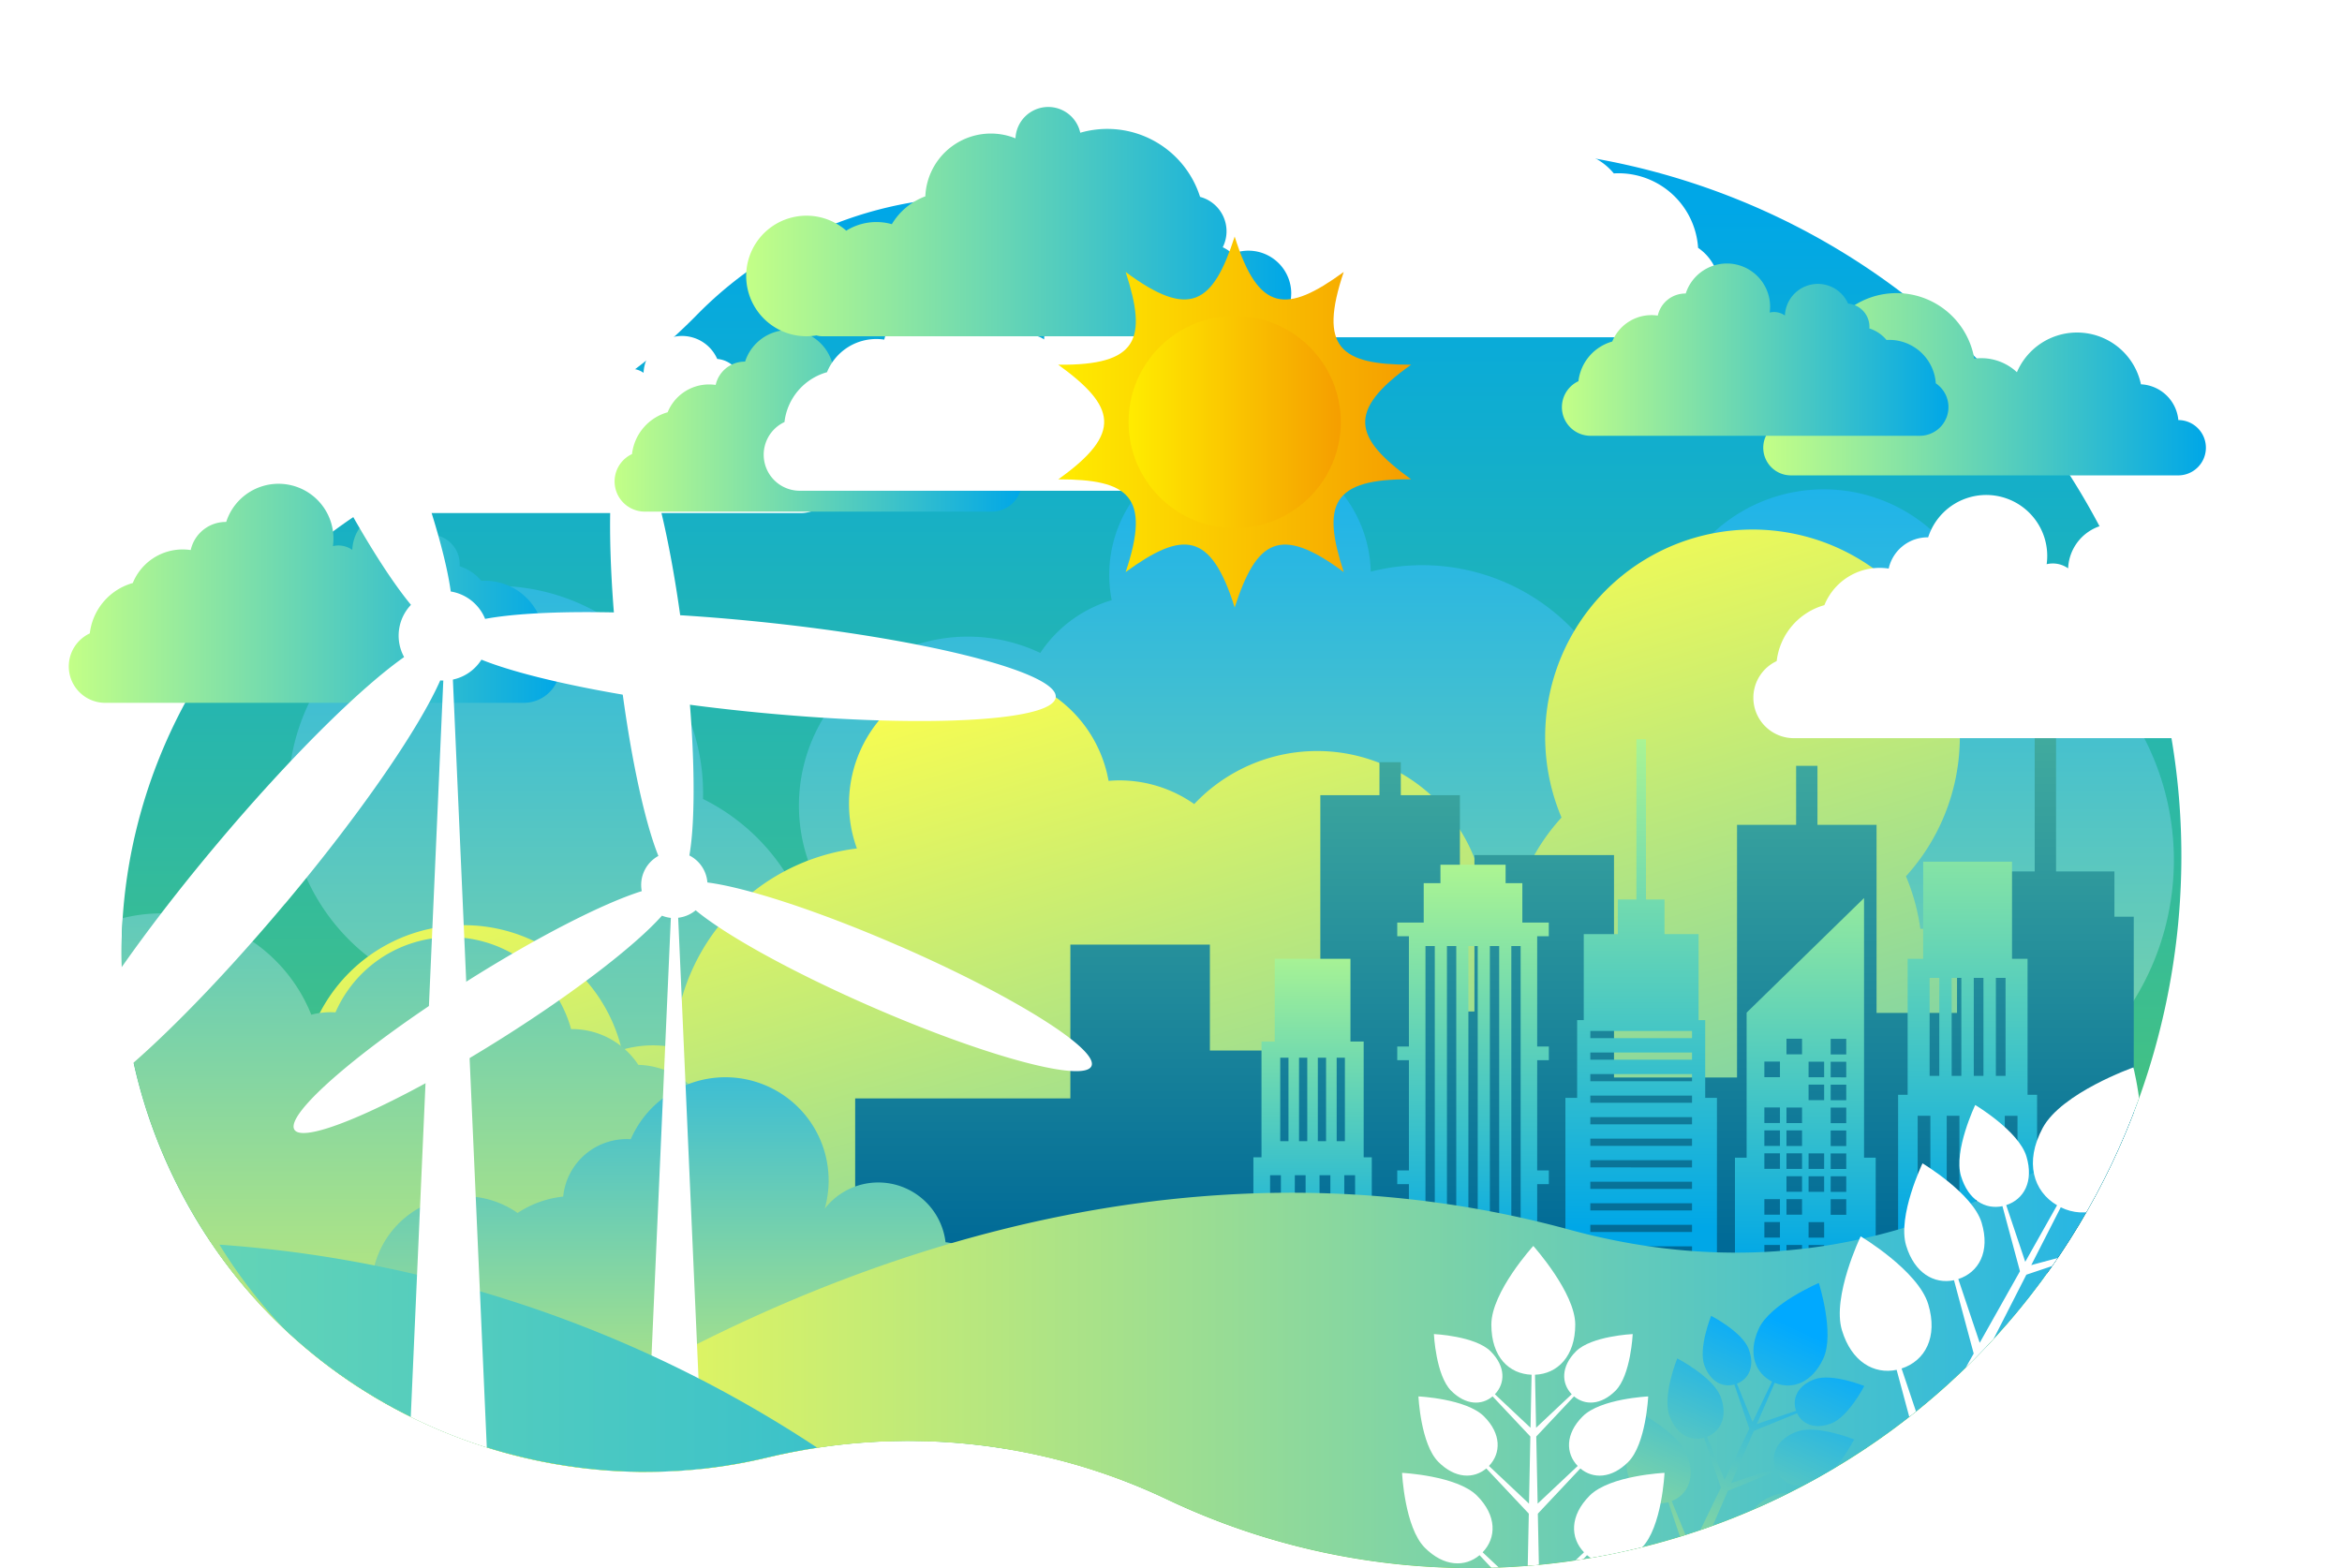
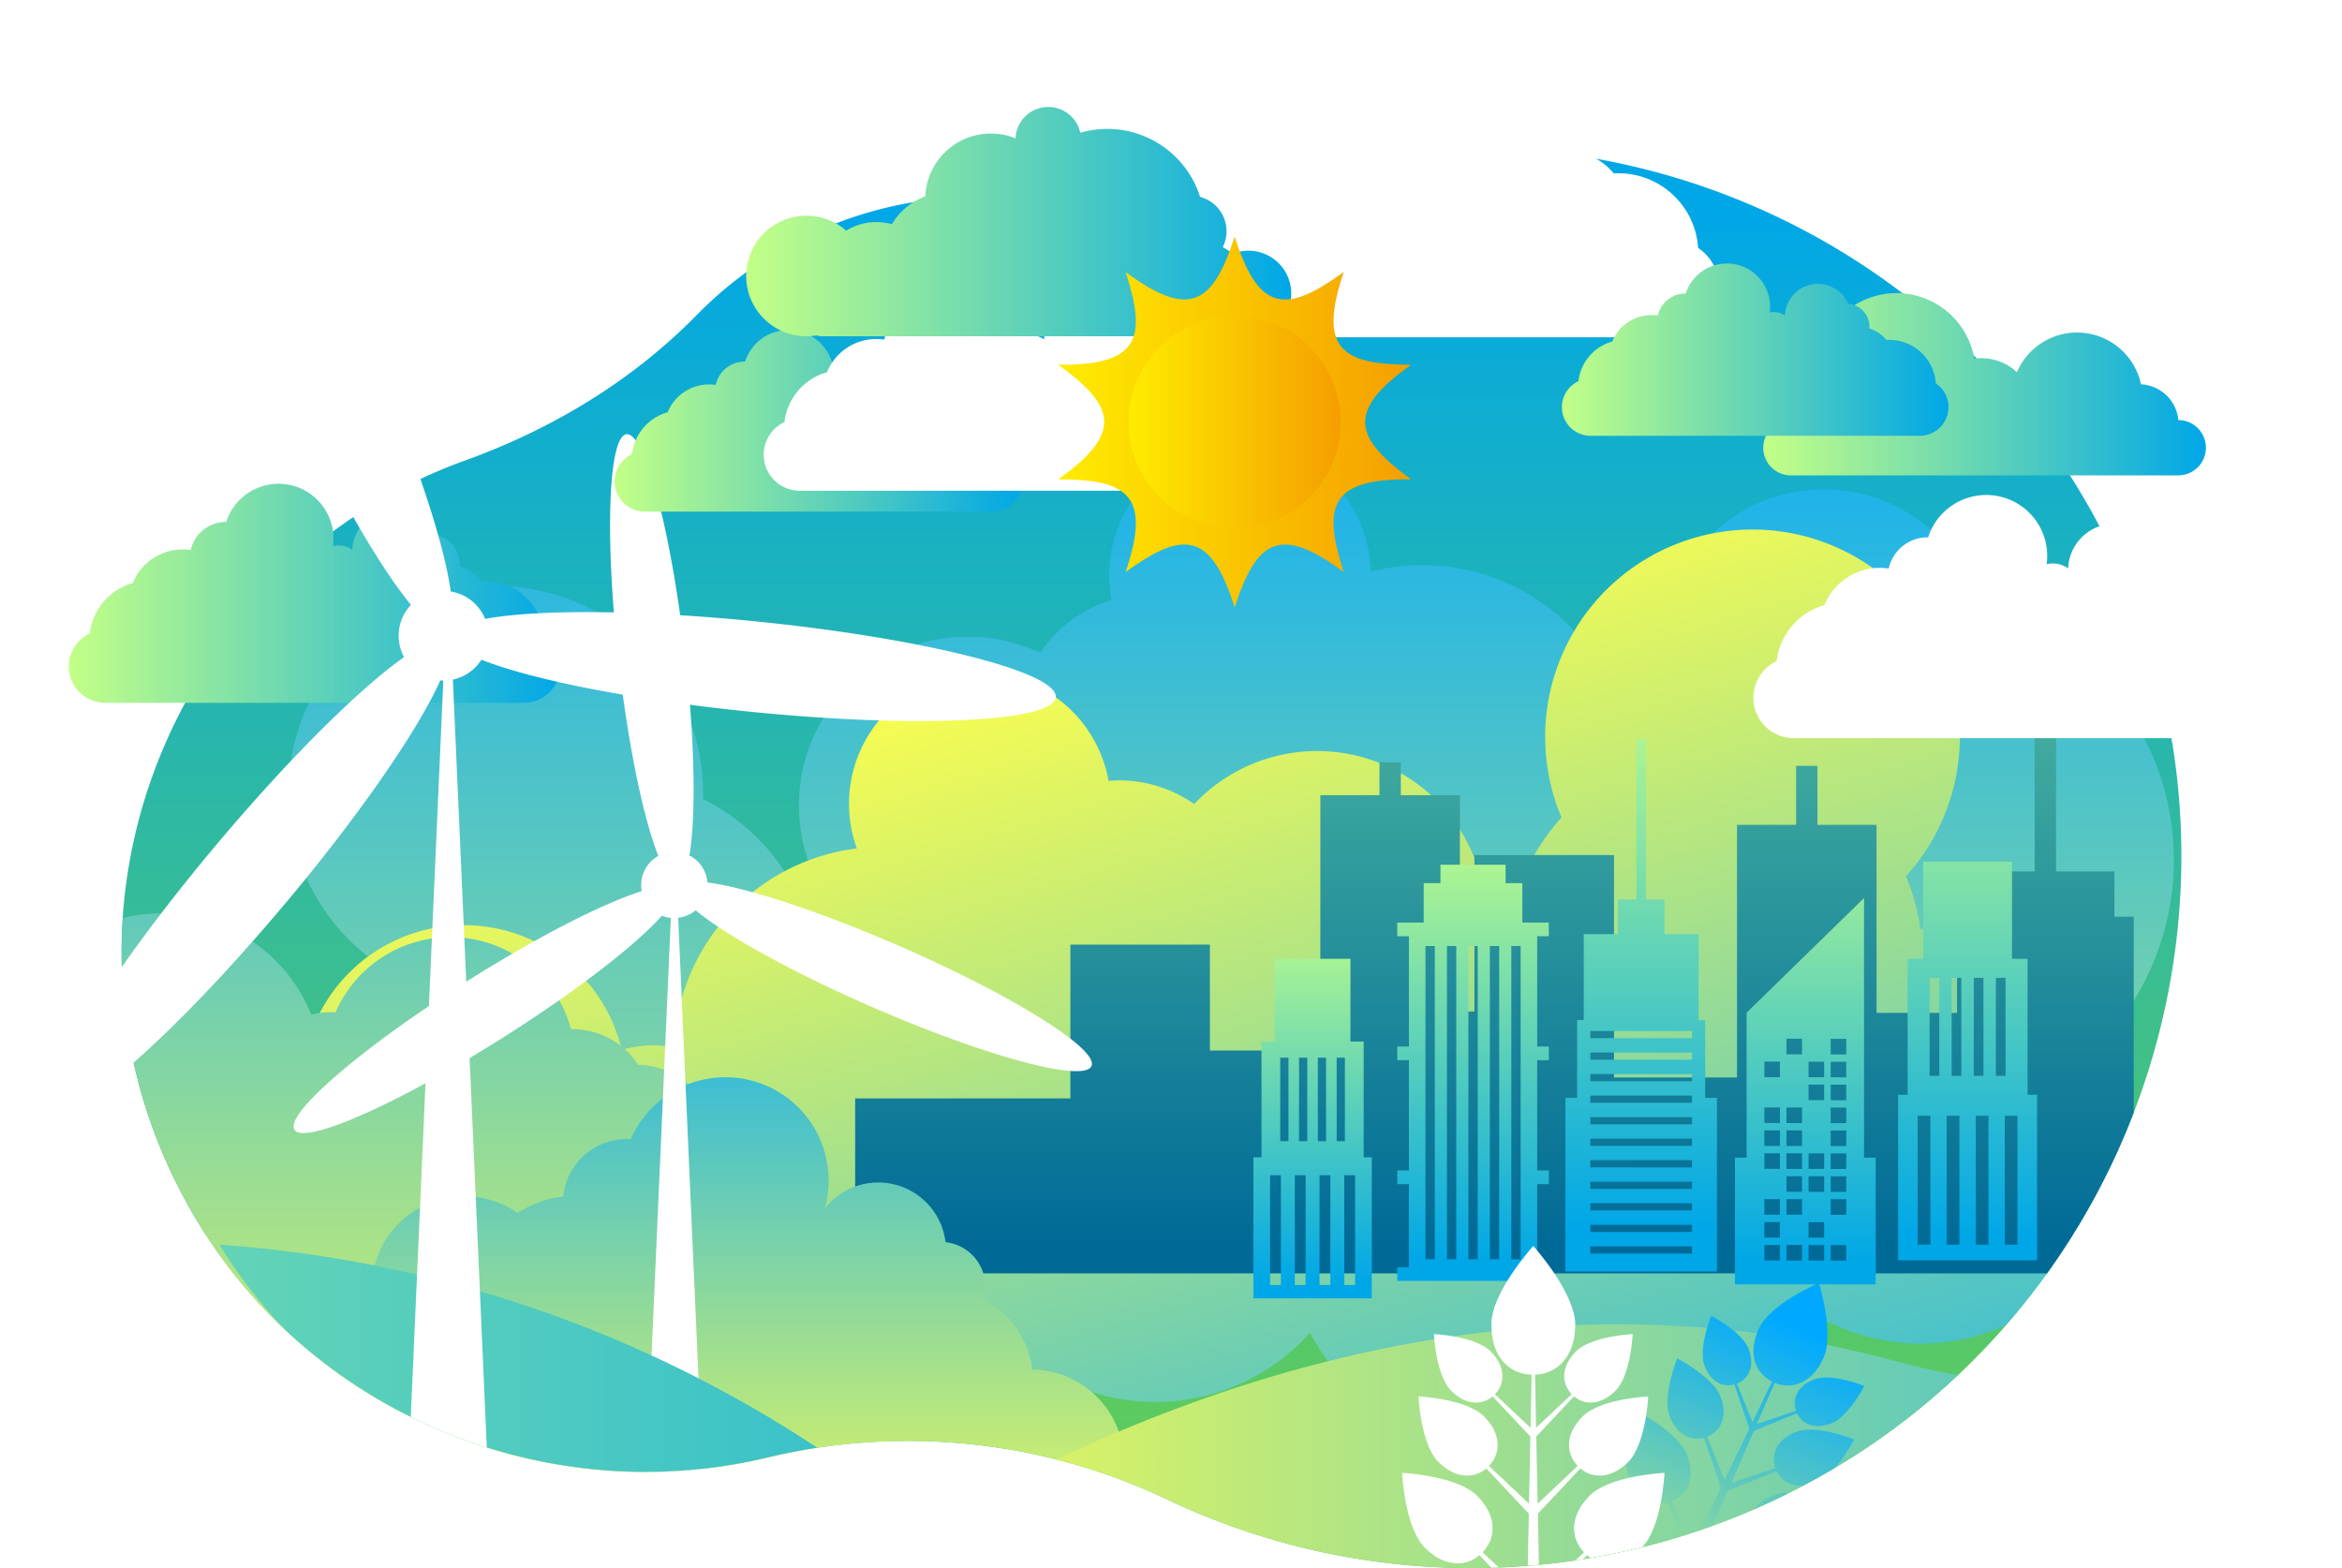
<svg xmlns="http://www.w3.org/2000/svg" xmlns:xlink="http://www.w3.org/1999/xlink" width="814.787" height="545.611" viewBox="0 0 814.787 545.611">
  <defs>
    <linearGradient id="linear-gradient" x1="0.5" y1="1.223" x2="0.5" y2="0.089" gradientUnits="objectBoundingBox">
      <stop offset="0" stop-color="#81d929" />
      <stop offset="1" stop-color="#00a7e7" />
    </linearGradient>
    <clipPath id="clip-path">
      <path id="Path_674" data-name="Path 674" d="M420.926,107.238A137.145,137.145,0,0,0,308.7,147.529c-22.51,22.987-50.423,39.785-80.693,50.7-99.5,35.856-151,154.692-98.8,254.667,39.687,75.992,125.825,111.09,204.006,92.243a209.886,209.886,0,0,1,138.9,14.511A246.7,246.7,0,0,0,692.532,555.5C813.6,492.277,860.416,341.641,796.549,220.91,740.386,114.76,617.817,66.386,507.022,99.828c-27.871,8.406-57.173,10.5-86.124,7.41Z" transform="translate(-108.508 -89.361)" fill="none" />
    </clipPath>
    <linearGradient id="linear-gradient-2" x1="0.5" y1="1.476" x2="0.5" y2="-0.151" gradientUnits="objectBoundingBox">
      <stop offset="0" stop-color="#ffff4c" />
      <stop offset="1" stop-color="#00a9ff" />
    </linearGradient>
    <filter id="Path_657" x="81.383" y="139.456" width="689.925" height="374.406" filterUnits="userSpaceOnUse">
      <feOffset dx="7" dy="7" input="SourceAlpha" />
      <feGaussianBlur stdDeviation="5" result="blur" />
      <feFlood flood-color="#0b2a56" flood-opacity="0.451" />
      <feComposite operator="in" in2="blur" />
      <feComposite in="SourceGraphic" />
    </filter>
    <linearGradient id="linear-gradient-3" x1="0.285" y1="0.168" x2="0.849" y2="1.206" xlink:href="#linear-gradient-2" />
    <filter id="Path_658" x="52.993" y="169.161" width="702.306" height="395.027" filterUnits="userSpaceOnUse">
      <feOffset dx="7" dy="7" input="SourceAlpha" />
      <feGaussianBlur stdDeviation="5" result="blur-2" />
      <feFlood flood-color="#0b2a56" flood-opacity="0.451" />
      <feComposite operator="in" in2="blur-2" />
      <feComposite in="SourceGraphic" />
    </filter>
    <linearGradient id="linear-gradient-4" x1="0.5" y1="-0.125" x2="0.5" y2="0.951" gradientUnits="objectBoundingBox">
      <stop offset="0" stop-color="#4db7a0" />
      <stop offset="1" stop-color="#006a97" />
    </linearGradient>
    <linearGradient id="linear-gradient-5" x1="0.5" y1="1.186" x2="0.5" y2="-0.717" xlink:href="#linear-gradient-2" />
    <filter id="Path_660" x="-33.833" y="302.788" width="373.748" height="243.111" filterUnits="userSpaceOnUse">
      <feOffset dx="7" dy="7" input="SourceAlpha" />
      <feGaussianBlur stdDeviation="5" result="blur-3" />
      <feFlood flood-color="#0b2a56" flood-opacity="0.451" />
      <feComposite operator="in" in2="blur-3" />
      <feComposite in="SourceGraphic" />
    </filter>
    <linearGradient id="linear-gradient-6" x1="0.5" y1="-0.131" x2="0.5" y2="0.916" gradientUnits="objectBoundingBox">
      <stop offset="0" stop-color="#c3ff87" />
      <stop offset="1" stop-color="#00a7e7" />
    </linearGradient>
    <filter id="Path_661" x="529.615" y="242.191" width="82.724" height="215.215" filterUnits="userSpaceOnUse">
      <feOffset dx="7" dy="7" input="SourceAlpha" />
      <feGaussianBlur stdDeviation="5" result="blur-4" />
      <feFlood flood-color="#0b2a56" flood-opacity="0.451" />
      <feComposite operator="in" in2="blur-4" />
      <feComposite in="SourceGraphic" />
    </filter>
    <linearGradient id="linear-gradient-7" x1="0.5" y1="1.121" x2="0.5" y2="-0.36" xlink:href="#linear-gradient-2" />
    <filter id="Path_662" x="94.968" y="359.819" width="311.045" height="198.808" filterUnits="userSpaceOnUse">
      <feOffset dx="7" dy="7" input="SourceAlpha" />
      <feGaussianBlur stdDeviation="5" result="blur-5" />
      <feFlood flood-color="#0b2a56" flood-opacity="0.451" />
      <feComposite operator="in" in2="blur-5" />
      <feComposite in="SourceGraphic" />
    </filter>
    <linearGradient id="linear-gradient-8" x1="0.5" y1="-0.125" x2="0.5" y2="0.951" xlink:href="#linear-gradient-6" />
    <filter id="Path_663" x="588.598" y="297.47" width="78.963" height="164.413" filterUnits="userSpaceOnUse">
      <feOffset dx="7" dy="7" input="SourceAlpha" />
      <feGaussianBlur stdDeviation="5" result="blur-6" />
      <feFlood flood-color="#0b2a56" flood-opacity="0.451" />
      <feComposite operator="in" in2="blur-6" />
      <feComposite in="SourceGraphic" />
    </filter>
    <linearGradient id="linear-gradient-9" x1="0.5" y1="-0.125" x2="0.5" y2="0.951" xlink:href="#linear-gradient-6" />
    <filter id="Path_664" x="471.109" y="285.892" width="82.738" height="174.784" filterUnits="userSpaceOnUse">
      <feOffset dx="7" dy="7" input="SourceAlpha" />
      <feGaussianBlur stdDeviation="5" result="blur-7" />
      <feFlood flood-color="#0b2a56" flood-opacity="0.451" />
      <feComposite operator="in" in2="blur-7" />
      <feComposite in="SourceGraphic" />
    </filter>
    <linearGradient id="linear-gradient-10" x1="0.5" y1="-0.125" x2="0.5" y2="0.951" xlink:href="#linear-gradient-6" />
    <filter id="Path_665" x="645.364" y="284.811" width="78.346" height="168.722" filterUnits="userSpaceOnUse">
      <feOffset dx="7" dy="7" input="SourceAlpha" />
      <feGaussianBlur stdDeviation="5" result="blur-8" />
      <feFlood flood-color="#0b2a56" flood-opacity="0.451" />
      <feComposite operator="in" in2="blur-8" />
      <feComposite in="SourceGraphic" />
    </filter>
    <linearGradient id="linear-gradient-11" x1="0.5" y1="-0.125" x2="0.5" y2="0.951" xlink:href="#linear-gradient-6" />
    <filter id="Path_666" x="421.065" y="318.604" width="71.189" height="148.163" filterUnits="userSpaceOnUse">
      <feOffset dx="7" dy="7" input="SourceAlpha" />
      <feGaussianBlur stdDeviation="5" result="blur-9" />
      <feFlood flood-color="#0b2a56" flood-opacity="0.451" />
      <feComposite operator="in" in2="blur-9" />
      <feComposite in="SourceGraphic" />
    </filter>
    <linearGradient id="linear-gradient-12" x1="-0.047" y1="0.5" x2="1.136" y2="0.5" xlink:href="#linear-gradient-2" />
    <filter id="Path_667" x="157.444" y="357.884" width="613.979" height="209.727" filterUnits="userSpaceOnUse">
      <feOffset dx="7" dy="7" input="SourceAlpha" />
      <feGaussianBlur stdDeviation="5" result="blur-10" />
      <feFlood flood-color="#0b2a56" flood-opacity="0.451" />
      <feComposite operator="in" in2="blur-10" />
      <feComposite in="SourceGraphic" />
    </filter>
    <filter id="Path_668" x="271.074" y="403.662" width="613.979" height="209.727" filterUnits="userSpaceOnUse">
      <feOffset dx="7" dy="7" input="SourceAlpha" />
      <feGaussianBlur stdDeviation="5" result="blur-11" />
      <feFlood flood-color="#0b2a56" flood-opacity="0.451" />
      <feComposite operator="in" in2="blur-11" />
      <feComposite in="SourceGraphic" />
    </filter>
    <filter id="Path_669" x="87.136" y="136.072" width="307.737" height="447.384" filterUnits="userSpaceOnUse">
      <feOffset dx="7" dy="7" input="SourceAlpha" />
      <feGaussianBlur stdDeviation="5" result="blur-12" />
      <feFlood flood-color="#0b2a56" flood-opacity="0.451" />
      <feComposite operator="in" in2="blur-12" />
      <feComposite in="SourceGraphic" />
    </filter>
    <linearGradient id="linear-gradient-14" x1="0.147" y1="1.463" x2="0.625" y2="0.104" xlink:href="#linear-gradient-2" />
    <filter id="Path_670" x="550.858" y="431.406" width="112.732" height="141.511" filterUnits="userSpaceOnUse">
      <feOffset dx="7" dy="7" input="SourceAlpha" />
      <feGaussianBlur stdDeviation="5" result="blur-13" />
      <feFlood flood-color="#0b2a56" flood-opacity="0.451" />
      <feComposite operator="in" in2="blur-13" />
      <feComposite in="SourceGraphic" />
    </filter>
    <filter id="Path_671" x="472.779" y="418.523" width="121.316" height="173.605" filterUnits="userSpaceOnUse">
      <feOffset dx="7" dy="7" input="SourceAlpha" />
      <feGaussianBlur stdDeviation="5" result="blur-14" />
      <feFlood flood-color="#0b2a56" flood-opacity="0.451" />
      <feComposite operator="in" in2="blur-14" />
      <feComposite in="SourceGraphic" />
    </filter>
    <filter id="Path_672" x="625.075" y="356.411" width="151.695" height="186.362" filterUnits="userSpaceOnUse">
      <feOffset dx="7" dy="7" input="SourceAlpha" />
      <feGaussianBlur stdDeviation="5" result="blur-15" />
      <feFlood flood-color="#0b2a56" flood-opacity="0.451" />
      <feComposite operator="in" in2="blur-15" />
      <feComposite in="SourceGraphic" />
    </filter>
    <linearGradient id="linear-gradient-15" x1="-2.326" y1="0.5" x2="2.394" y2="0.5" xlink:href="#linear-gradient-6" />
    <filter id="Path_673" x="61.342" y="418.074" width="247.689" height="116.086" filterUnits="userSpaceOnUse">
      <feOffset dx="7" dy="7" input="SourceAlpha" />
      <feGaussianBlur stdDeviation="5" result="blur-16" />
      <feFlood flood-color="#0b2a56" flood-opacity="0.451" />
      <feComposite operator="in" in2="blur-16" />
      <feComposite in="SourceGraphic" />
    </filter>
    <linearGradient id="linear-gradient-16" x1="0" y1="0.5" x2="1" y2="0.5" xlink:href="#linear-gradient-6" />
    <filter id="Path_675" x="8.927" y="153.331" width="200.971" height="106.216" filterUnits="userSpaceOnUse">
      <feOffset dx="7" dy="7" input="SourceAlpha" />
      <feGaussianBlur stdDeviation="5" result="blur-17" />
      <feFlood flood-color="#0b2a56" flood-opacity="0.451" />
      <feComposite operator="in" in2="blur-17" />
      <feComposite in="SourceGraphic" />
    </filter>
    <filter id="Path_676" x="118.473" y="93.632" width="186.783" height="99.887" filterUnits="userSpaceOnUse">
      <feOffset dx="7" dy="7" input="SourceAlpha" />
      <feGaussianBlur stdDeviation="5" result="blur-18" />
      <feFlood flood-color="#0b2a56" flood-opacity="0.451" />
      <feComposite operator="in" in2="blur-18" />
      <feComposite in="SourceGraphic" />
    </filter>
    <linearGradient id="linear-gradient-17" x1="0" y1="0.5" x2="1" y2="0.5" xlink:href="#linear-gradient-6" />
    <filter id="Path_677" x="198.815" y="99.821" width="171.725" height="93.193" filterUnits="userSpaceOnUse">
      <feOffset dx="7" dy="7" input="SourceAlpha" />
      <feGaussianBlur stdDeviation="5" result="blur-19" />
      <feFlood flood-color="#0b2a56" flood-opacity="0.451" />
      <feComposite operator="in" in2="blur-19" />
      <feComposite in="SourceGraphic" />
    </filter>
    <filter id="Path_678" x="353.662" y="0" width="259.575" height="132.361" filterUnits="userSpaceOnUse">
      <feOffset dx="7" dy="7" input="SourceAlpha" />
      <feGaussianBlur stdDeviation="5" result="blur-20" />
      <feFlood flood-color="#0b2a56" flood-opacity="0.451" />
      <feComposite operator="in" in2="blur-20" />
      <feComposite in="SourceGraphic" />
    </filter>
    <filter id="Path_679" x="594.997" y="157.232" width="219.79" height="114.608" filterUnits="userSpaceOnUse">
      <feOffset dx="7" dy="7" input="SourceAlpha" />
      <feGaussianBlur stdDeviation="5" result="blur-21" />
      <feFlood flood-color="#0b2a56" flood-opacity="0.451" />
      <feComposite operator="in" in2="blur-21" />
      <feComposite in="SourceGraphic" />
    </filter>
    <filter id="Path_680" x="250.697" y="80.356" width="199.104" height="105.388" filterUnits="userSpaceOnUse">
      <feOffset dx="7" dy="7" input="SourceAlpha" />
      <feGaussianBlur stdDeviation="5" result="blur-22" />
      <feFlood flood-color="#0b2a56" flood-opacity="0.451" />
      <feComposite operator="in" in2="blur-22" />
      <feComposite in="SourceGraphic" />
    </filter>
    <linearGradient id="linear-gradient-18" x1="0" y1="0.5" x2="1" y2="0.5" xlink:href="#linear-gradient-6" />
    <filter id="Path_681" x="244.607" y="22.215" width="219.621" height="109.781" filterUnits="userSpaceOnUse">
      <feOffset dx="7" dy="7" input="SourceAlpha" />
      <feGaussianBlur stdDeviation="5" result="blur-23" />
      <feFlood flood-color="#0b2a56" flood-opacity="0.451" />
      <feComposite operator="in" in2="blur-23" />
      <feComposite in="SourceGraphic" />
    </filter>
    <linearGradient id="linear-gradient-19" x1="0" y1="0.5" x2="1" y2="0.5" xlink:href="#linear-gradient-6" />
    <filter id="Path_682" x="598.449" y="86.994" width="183.976" height="93.418" filterUnits="userSpaceOnUse">
      <feOffset dx="7" dy="7" input="SourceAlpha" />
      <feGaussianBlur stdDeviation="5" result="blur-24" />
      <feFlood flood-color="#0b2a56" flood-opacity="0.451" />
      <feComposite operator="in" in2="blur-24" />
      <feComposite in="SourceGraphic" />
    </filter>
    <filter id="Path_683" x="0" y="7.704" width="385.301" height="396.339" filterUnits="userSpaceOnUse">
      <feOffset dy="4" input="SourceAlpha" />
      <feGaussianBlur stdDeviation="6" result="blur-25" />
      <feFlood flood-opacity="0.161" />
      <feComposite operator="in" in2="blur-25" />
      <feComposite in="SourceGraphic" />
    </filter>
    <linearGradient id="linear-gradient-20" y1="0.5" x2="1" y2="0.5" gradientUnits="objectBoundingBox">
      <stop offset="0" stop-color="#ffec00" />
      <stop offset="1" stop-color="#f59e00" />
    </linearGradient>
    <filter id="Path_685" x="362.166" y="76.315" width="134.766" height="141.053" filterUnits="userSpaceOnUse">
      <feOffset dx="2" dy="2" input="SourceAlpha" />
      <feGaussianBlur stdDeviation="2" result="blur-26" />
      <feFlood flood-color="#484c48" flood-opacity="0.749" />
      <feComposite operator="in" in2="blur-26" />
      <feComposite in="SourceGraphic" />
    </filter>
    <linearGradient id="linear-gradient-21" x1="0" y1="0.5" y2="0.5" xlink:href="#linear-gradient-20" />
    <filter id="Ellipse_14" x="386.627" y="103.933" width="85.845" height="85.845" filterUnits="userSpaceOnUse">
      <feOffset dx="2" dy="2" input="SourceAlpha" />
      <feGaussianBlur stdDeviation="2" result="blur-27" />
      <feFlood flood-color="#484c48" flood-opacity="0.749" />
      <feComposite operator="in" in2="blur-27" />
      <feComposite in="SourceGraphic" />
    </filter>
    <filter id="Ellipse_15" x="399.215" y="116.521" width="60.668" height="60.668" filterUnits="userSpaceOnUse">
      <feOffset dx="2" dy="2" input="SourceAlpha" />
      <feGaussianBlur stdDeviation="2" result="blur-28" />
      <feFlood flood-color="#484c48" flood-opacity="0.749" />
      <feComposite operator="in" in2="blur-28" />
      <feComposite in="SourceGraphic" />
    </filter>
    <linearGradient id="linear-gradient-23" x1="0" y1="0.501" x2="1" y2="0.501" xlink:href="#linear-gradient-6" />
    <filter id="Path_686" x="528.394" y="76.679" width="164.484" height="89.951" filterUnits="userSpaceOnUse">
      <feOffset dx="7" dy="7" input="SourceAlpha" />
      <feGaussianBlur stdDeviation="5" result="blur-29" />
      <feFlood flood-color="#0b2a56" flood-opacity="0.451" />
      <feComposite operator="in" in2="blur-29" />
      <feComposite in="SourceGraphic" />
    </filter>
  </defs>
  <g id="_3395009" data-name="3395009" transform="translate(123.487 35.54)">
    <g id="OBJECTS" transform="translate(-106.56 -27.54)">
      <g id="Group_2011" data-name="Group 2011" transform="translate(0 0)">
        <path id="Path_656" data-name="Path 656" d="M420.926,107.238A137.145,137.145,0,0,0,308.7,147.529c-22.51,22.987-50.423,39.785-80.693,50.7-99.5,35.856-151,154.692-98.8,254.667,39.687,75.992,125.825,111.09,204.006,92.243a209.886,209.886,0,0,1,138.9,14.511A246.7,246.7,0,0,0,692.532,555.5C813.6,492.277,860.416,341.641,796.549,220.91,740.386,114.76,617.817,66.386,507.022,99.828c-27.871,8.406-57.173,10.5-86.124,7.41Z" transform="translate(-83.152 -45.996)" fill="url(#linear-gradient)" />
        <g id="Group_2008" data-name="Group 2008" transform="translate(25.356 43.366)" clip-path="url(#clip-path)">
          <g transform="matrix(1, 0, 0, 1, -42.28, -51.37)" filter="url(#Path_657)">
            <path id="Path_657-2" data-name="Path 657" d="M188.03,362.8a71.761,71.761,0,0,1-1.979-18.819,72.143,72.143,0,1,1,104.213-62.6,71.922,71.922,0,0,1,29.456,26.944,37.865,37.865,0,0,1,7.087-5.6A58.778,58.778,0,0,1,407.6,230.565a45.223,45.223,0,0,1,21.317-17.149c1.165-.463,2.344-.842,3.536-1.207a45.5,45.5,0,1,1,90.124-9.922,72.575,72.575,0,0,1,84.033,40.389c.547.07,1.095.14,1.642.225a37.557,37.557,0,0,1,5.347-2.568,38.589,38.589,0,0,1,10.665-2.484,56.45,56.45,0,0,1,108.508-28.264c.505,1.277.926,2.568,1.333,3.859a92.576,92.576,0,1,1-62.7,173.637,92.6,92.6,0,0,1-144.911,9.613A72.162,72.162,0,0,1,437,416.58a92.605,92.605,0,0,1-160.572,50.086,72.163,72.163,0,1,1-88.411-103.848Z" transform="translate(-52.69 -10.38)" fill="url(#linear-gradient-2)" />
          </g>
          <g transform="matrix(1, 0, 0, 1, -42.28, -51.37)" filter="url(#Path_658)">
            <path id="Path_658-2" data-name="Path 658" d="M721.929,318a71.7,71.7,0,0,0-5-18.258A72.133,72.133,0,1,0,597.1,279.3a72,72,0,0,0-17.654,35.814,38.006,38.006,0,0,0-8.631-2.638,58.778,58.778,0,0,0-101.491-37.863,45.316,45.316,0,0,0-26.088-8.238c-1.249,0-2.5.07-3.719.168a45.5,45.5,0,1,0-87.555,23.52,72.56,72.56,0,0,0-63.6,68.161c-.477.267-.968.533-1.445.8a39.031,39.031,0,0,0-5.908-.449,38.367,38.367,0,0,0-10.834,1.558A56.456,56.456,0,0,0,158.8,373.239c0,1.375.07,2.723.168,4.07A92.575,92.575,0,1,0,280.49,516.283a92.61,92.61,0,0,0,138.5-43.715,72.144,72.144,0,0,0,90.6-13.991,92.6,92.6,0,0,0,167.785-11.7,72.154,72.154,0,1,0,44.613-128.856Z" transform="translate(-60.85 -1.84)" fill="url(#linear-gradient-3)" />
          </g>
          <path id="Path_659" data-name="Path 659" d="M728.48,300.938V285.192H708.173V228.23H700.75v56.962H680.443v15.746h-6.722v33.484h-28V268.983H625.165V248.452h-7.424v20.531H597.182V356.89h-42.8v-77.4H505.823v54.436h-5.052V258.655H480.212V247.189h-7.424v11.465H452.215v88.861H413.791V310.663H365.249v53.5H290.38v60.892H735.2V300.938Z" transform="translate(-35.149 -33.348)" fill="url(#linear-gradient-4)" />
          <g id="Group_2007" data-name="Group 2007" transform="translate(-68.116 92.706)">
            <g transform="matrix(1, 0, 0, 1, 25.83, -144.07)" filter="url(#Path_660)">
              <path id="Path_660-2" data-name="Path 660" d="M372.484,406.7a39.178,39.178,0,0,0-7.494-.786,39.07,39.07,0,0,0-20.545-29.835c.14-.477.281-.968.379-1.46a18.815,18.815,0,0,0-14.679-22.2c-.575-.112-1.165-.2-1.74-.267a28.589,28.589,0,0,0-22.678-24.657,27.372,27.372,0,0,0-4.842-.547A27.6,27.6,0,0,0,277.813,314.5h-.323a43.586,43.586,0,0,0-81.97-5.824,26.7,26.7,0,0,0-8.42.814,56.1,56.1,0,0,0-108.185,20.84,55.137,55.137,0,0,0,.519,7.508A40.743,40.743,0,0,0,65.78,393.547a59.8,59.8,0,0,0-1.824,6.848A60.9,60.9,0,0,0,178.091,439.8a39.06,39.06,0,0,0,38.466,3.129,39.009,39.009,0,0,0,42.985,25.359,39.009,39.009,0,0,0,70.056-6.343,39,39,0,1,0,42.9-55.208Z" transform="translate(-85.8 36.57)" fill="url(#linear-gradient-5)" />
            </g>
            <g transform="matrix(1, 0, 0, 1, 25.83, -144.07)" filter="url(#Path_661)">
              <path id="Path_661-2" data-name="Path 661" d="M510.11,355.841V328.784h-2.3V298.878H495.95V286.809H489.5V231.04h-3.326v55.769h-6.455v12.069H467.855v29.906h-2.3v27.057H461.47v60.415h52.724V355.841H510.11Zm-4.589,54.17H470.143v-2.5h35.379Zm0-7.494H470.143v-2.5h35.379Zm0-7.494H470.143v-2.5h35.379Zm0-7.494H470.143v-2.5h35.379Zm0-7.494H470.143v-2.5h35.379Zm0-7.494H470.143v-2.5h35.379Zm0-7.494H470.143v-2.5h35.379Zm0-7.494H470.143v-2.5h35.379Zm0-7.494H470.143v-2.5h35.379Zm0-7.494H470.143v-2.5h35.379Zm0-7.494H470.143v-2.5h35.379Z" transform="translate(76.14 19.15)" fill="url(#linear-gradient-6)" />
            </g>
            <g transform="matrix(1, 0, 0, 1, 25.83, -144.07)" filter="url(#Path_662)">
              <path id="Path_662-2" data-name="Path 662" d="M407.077,417.235a32.158,32.158,0,0,0-6.175-.645,32.247,32.247,0,0,0-16.939-24.6c.112-.393.225-.8.309-1.207a15.514,15.514,0,0,0-12.1-18.3,12.556,12.556,0,0,0-1.431-.21,23.569,23.569,0,0,0-42.059-11.634c.253-.87.477-1.768.66-2.666a35.919,35.919,0,0,0-68.119-21.542,22.2,22.2,0,0,0-23.169,17.71,21.173,21.173,0,0,0-.337,2.245,35.473,35.473,0,0,0-15.858,5.7,32.34,32.34,0,0,0-50.17,19.956,50.182,50.182,0,1,0,75.15,62.463,32.19,32.19,0,0,0,31.7,2.582,32.174,32.174,0,0,0,35.421,20.9,32.15,32.15,0,0,0,57.734-5.235,32.152,32.152,0,1,0,35.365-45.511Z" transform="translate(-48.78 52.96)" fill="url(#linear-gradient-7)" />
            </g>
            <g transform="matrix(1, 0, 0, 1, 25.83, -144.07)" filter="url(#Path_663)">
              <path id="Path_663-2" data-name="Path 663" d="M548.407,360.764V270.43L507.556,310.3v50.465H503.5v44.079h48.963V360.764Zm-29.26,35.786h-5.417v-5.417h5.417Zm0-7.971h-5.417v-5.417h5.417Zm0-7.971h-5.417v-5.417h5.417Zm0-15.956h-5.417v-5.417h5.417Zm0-7.971h-5.417v-5.417h5.417Zm0-7.971h-5.417v-5.417h5.417Zm0-15.956h-5.417v-5.417h5.417Zm7.69,63.811h-5.417v-5.417h5.417Zm0-15.956h-5.417v-5.417h5.417Zm0-7.971h-5.417V367.22h5.417Zm0-7.971h-5.417v-5.417h5.417Zm0-7.971h-5.417v-5.417h5.417Zm0-7.971h-5.417v-5.417h5.417Zm0-23.927h-5.417v-5.417h5.417Zm7.69,71.782h-5.417v-5.417h5.417Zm0-7.971h-5.417V383.19h5.417Zm0-15.956h-5.417v-5.417h5.417Zm0-7.971h-5.417v-5.417h5.417Zm0-23.927h-5.417v-5.417h5.417Zm0-7.971h-5.417v-5.417h5.417Zm7.69,63.811H536.8v-5.417h5.417Zm0-15.956H536.8v-5.417h5.417Zm0-7.971H536.8v-5.417h5.417Zm0-7.971H536.8v-5.417h5.417Zm0-7.971H536.8v-5.417h5.417Zm0-7.971H536.8v-5.417h5.417Zm0-7.971H536.8v-5.417h5.417Zm0-7.971H536.8v-5.417h5.417Zm0-7.971H536.8v-5.417h5.417Z" transform="translate(93.1 35.04)" fill="url(#linear-gradient-8)" />
            </g>
            <g transform="matrix(1, 0, 0, 1, 25.83, -144.07)" filter="url(#Path_664)">
              <path id="Path_664-2" data-name="Path 664" d="M472.5,287.047V282.29H463.3V268.579h-5.824v-6.4H434.81v6.4h-5.824V282.29H419.78v4.757h4.056v38.368H419.78v4.757h4.056V368.54H419.78V373.3h4.056v28.909H419.78v4.757h52.738v-4.757h-4.056V373.3h4.056V368.54h-4.056V330.173h4.056v-4.757h-4.056V287.047h4.056ZM432.845,399.442H429.6V290.458h3.242Zm7.466,0h-3.242V290.458h3.242Zm7.466,0h-3.242V290.458h3.242Zm7.466,0H452V290.458h3.242Zm7.466,0h-3.242V290.458h3.242Z" transform="translate(59.33 31.71)" fill="url(#linear-gradient-9)" />
            </g>
            <g transform="matrix(1, 0, 0, 1, 25.83, -144.07)" filter="url(#Path_665)">
              <path id="Path_665-2" data-name="Path 665" d="M588.984,342.524V295.2h-5.4V261.41H552.665V295.2h-5.4v47.321H543.95v57.608H592.3V342.524h-3.312Zm-33.807,52.149h-4.421V349.835h4.421Zm3.1-58.73H554.91v-34.1h3.368Zm7,58.73H560.86V349.835h4.421Zm.674-58.73h-3.368v-34.1h3.368Zm4.322-34.1h3.368v34.1h-3.368Zm5.108,92.846h-4.421V349.85h4.421Zm2.582-92.846h3.368v34.1h-3.368Zm7.522,92.846h-4.421V349.85h4.421Z" transform="translate(109.41 31.4)" fill="url(#linear-gradient-10)" />
            </g>
            <g transform="matrix(1, 0, 0, 1, 25.83, -144.07)" filter="url(#Path_666)">
              <path id="Path_666-2" data-name="Path 666" d="M422.488,354.577v-40.3h-4.6V285.49H391.544v28.783h-4.6v40.3H384.12v49.075h41.189V354.577Zm-28.8,44.416H389.93v-38.2h3.761Zm2.638-50.03h-2.863V319.914h2.863Zm5.964,50.03h-3.761v-38.2h3.761Zm.575-50.03h-2.863V319.914h2.863Zm3.677-29.049h2.863v29.049h-2.863Zm4.35,79.093h-3.761v-38.2H410.9Zm2.2-79.093h2.863v29.049H413.1Zm6.413,79.093h-3.761v-38.2h3.761Z" transform="translate(44.94 41.11)" fill="url(#linear-gradient-11)" />
            </g>
            <g transform="matrix(1, 0, 0, 1, 25.83, -144.07)" filter="url(#Path_667)">
-               <path id="Path_667-2" data-name="Path 667" d="M297.817,454.742a209.886,209.886,0,0,1,138.9,14.511A246.764,246.764,0,0,0,780.249,313.48c-49.16,43.5-120.2,79.57-210.391,54.984-165.736-45.2-314.3,40.108-373.588,81.507a183.129,183.129,0,0,0,101.547,4.785Z" transform="translate(-30.83 52.4)" fill="url(#linear-gradient-12)" />
-             </g>
+               </g>
            <g transform="matrix(1, 0, 0, 1, 25.83, -144.07)" filter="url(#Path_668)">
              <path id="Path_668-2" data-name="Path 668" d="M378.787,487.362a209.885,209.885,0,0,1,138.9,14.511A246.764,246.764,0,0,0,861.219,346.1c-49.16,43.5-120.2,79.57-210.391,54.983-165.736-45.2-314.3,40.108-373.588,81.507a183.13,183.13,0,0,0,101.547,4.785Z" transform="translate(1.83 65.56)" fill="url(#linear-gradient-12)" />
            </g>
            <g transform="matrix(1, 0, 0, 1, 25.83, -144.07)" filter="url(#Path_669)">
              <path id="Path_669-2" data-name="Path 669" d="M356.688,333.421c-27.969-12.181-53.215-20.335-66.547-22.019a11.529,11.529,0,0,0-6.273-9.4c2.33-13.206,1.937-39.8-1.5-70.182C277.5,188.9,268.374,154.7,262,155.433s-7.606,36.094-2.751,79.009c3.354,29.583,8.729,55.012,13.837,67.726a11.5,11.5,0,0,0-5.782,12.251c-13.206,4.126-36.108,15.746-60.934,31.421C169.859,368.9,143.04,392,146.465,397.428s35.814-8.855,72.329-31.912c25.7-16.223,46.591-32.474,55.531-42.564a11.682,11.682,0,0,0,3.1.772l-11,249.082h24.545l-11-249.124a11.681,11.681,0,0,0,6.091-2.6c10.357,8.617,33.484,21.5,61.355,33.638,39.589,17.247,73.774,26.439,76.343,20.559S396.3,350.64,356.7,333.407Z" transform="translate(-51.03 -11.35)" fill="#fff" />
            </g>
            <g transform="matrix(1, 0, 0, 1, 25.83, -144.07)" filter="url(#Path_670)">
              <path id="Path_670-2" data-name="Path 670" d="M527.974,439.715c-7.831,2.9-10.413,8.925-8.462,14.483l-17.065,5.754,9.431-21.766,16.939-6.9c2.077,4.392,7.073,6.568,13.627,4.14,6.933-2.582,13.388-15.114,13.388-15.114s-13.065-5.277-20.012-2.694c-6.848,2.554-9.108,7.817-7.41,12.686l-15.353,5.178,7.859-18.145,15.044-6.133c1.8,3.8,6.119,5.684,11.788,3.579,6.006-2.231,11.592-13.079,11.592-13.079s-11.311-4.561-17.317-2.33c-5.922,2.2-7.887,6.764-6.413,10.974l-13.655,4.6L528.17,400.6c6.1,2.526,13.023.042,16.939-8.5,4.014-8.757-1.586-26.229-1.586-26.229s-16.882,7.171-20.9,15.928c-3.915,8.546-1.263,15.409,4.631,18.384l-6.792,14.076-5.431-13.346c4.154-1.642,6.329-6.091,4.112-12.027-2.231-6.006-13.079-11.592-13.079-11.592s-4.561,11.311-2.33,17.317c2.105,5.67,6.371,7.7,10.413,6.582l5.193,15.395-8.6,17.809-6.119-15c4.8-1.895,7.312-7.045,4.757-13.893-2.582-6.933-15.114-13.388-15.114-13.388s-5.277,13.065-2.695,20.012c2.442,6.554,7.354,8.9,12.027,7.606l5.852,17.331-10.315,21.373-6.792-16.686c5.487-2.161,8.35-8.041,5.431-15.872-2.947-7.929-17.275-15.3-17.275-15.3s-6.034,14.932-3.073,22.861c2.779,7.48,8.406,10.174,13.753,8.7l6.512,19.3-6.806,14.1,4.014,1.838,6.231-14.37,18.861-7.69c2.372,5.01,8.083,7.508,15.563,4.729,7.929-2.947,15.3-17.275,15.3-17.275s-14.932-6.034-22.861-3.073Z" transform="translate(82.25 73.54)" fill="url(#linear-gradient-14)" />
            </g>
            <g transform="matrix(1, 0, 0, 1, 25.83, -144.07)" filter="url(#Path_671)">
              <path id="Path_671-2" data-name="Path 671" d="M486.24,443.572c-6.975,6.975-6.792,14.693-1.965,19.717l-15.493,14.567-.575-28.011L483,434.113c4.393,3.691,10.82,3.579,16.658-2.259,6.175-6.175,6.947-22.8,6.947-22.8s-16.63.758-22.8,6.947c-6.1,6.1-5.936,12.869-1.726,17.247l-13.935,13.107L467.66,423,480.8,409.035c3.8,3.186,9.374,3.087,14.412-1.951,5.347-5.347,6.006-19.731,6.006-19.731s-14.384.66-19.731,6.006c-5.277,5.277-5.136,11.129-1.488,14.932L467.6,419.953l-.379-18.454c7.789-.295,14.005-6.357,14.005-17.444s-14.595-27.365-14.595-27.365-14.595,16-14.595,27.365,6.217,17.163,14.005,17.444l-.379,18.454-12.392-11.662c3.649-3.8,3.789-9.655-1.488-14.932-5.347-5.347-19.731-6.006-19.731-6.006s.66,14.384,6.006,19.731c5.052,5.052,10.623,5.15,14.412,1.951L465.611,423l-.477,23.352L451.2,433.243c4.224-4.393,4.379-11.157-1.726-17.247-6.175-6.175-22.8-6.947-22.8-6.947s.758,16.63,6.947,22.8c5.838,5.838,12.265,5.936,16.658,2.259l14.791,15.732-.575,28.011L449,463.289c4.828-5.01,5.01-12.742-1.965-19.717s-26.06-7.929-26.06-7.929.87,18.987,7.929,26.06c6.666,6.666,14.02,6.792,19.03,2.582L464.4,481.8l-.379,18.5h5.206l-.379-18.5,16.475-17.514c5.01,4.21,12.364,4.084,19.03-2.582,7.059-7.059,7.929-26.06,7.929-26.06s-18.987.87-26.06,7.929Z" transform="translate(59.81 69.83)" fill="#fff" />
            </g>
            <g transform="matrix(1, 0, 0, 1, 25.83, -144.07)" filter="url(#Path_672)">
-               <path id="Path_672-2" data-name="Path 672" d="M602.52,417.457c-11.55,3.48-15.816,11.929-13.514,20.11l-25.12,6.75,15.577-30.523,25.036-8.406c2.6,6.512,9.6,10.118,19.268,7.2,10.231-3.087,20.672-20.573,20.672-20.573s-18.356-8.785-28.6-5.7c-10.1,3.045-13.837,10.441-11.83,17.6l-22.594,6.077,12.981-25.443,22.243-7.466c2.245,5.642,8.308,8.757,16.672,6.231,8.855-2.68,17.879-17.809,17.879-17.809s-15.886-7.606-24.755-4.94c-8.743,2.638-11.985,9.038-10.23,15.24l-20.1,5.4,10.259-20.11c8.56,4.182,18.777,1.249,25.19-10.722,6.568-12.265.084-37.947.084-37.947s-24.98,8.813-31.561,21.064c-6.413,11.957-3.214,22.089,5.01,26.9l-11.073,19.675-6.624-19.731c6.133-1.979,9.669-8.21,7.031-16.953-2.68-8.855-17.809-17.879-17.809-17.879s-7.606,15.886-4.94,24.755c2.526,8.364,8.476,11.69,14.413,10.441l6.091,22.65-14.005,24.9-7.452-22.187c7.087-2.287,11.171-9.487,8.125-19.591-3.087-10.23-20.573-20.672-20.573-20.672s-8.785,18.356-5.7,28.6c2.919,9.655,9.8,13.5,16.658,12.069l6.848,25.513-16.812,29.863-8.28-24.657c8.1-2.61,12.757-10.834,9.276-22.384-3.536-11.69-23.506-23.6-23.506-23.6s-10.048,20.98-6.512,32.67c3.326,11.03,11.185,15.423,19.029,13.781l7.634,28.4-11.1,19.717,5.613,3.017L561.71,448.64l27.885-9.36c2.975,7.438,10.974,11.55,22,8.224C623.289,443.967,635.2,424,635.2,424s-20.98-10.048-32.67-6.512Z" transform="translate(103.58 51.98)" fill="#fff" />
-             </g>
+               </g>
            <g transform="matrix(1, 0, 0, 1, 25.83, -144.07)" filter="url(#Path_673)">
              <path id="Path_673-2" data-name="Path 673" d="M325.439,437.442c6.638-1.6,13.318-2.849,20.04-3.789A431.969,431.969,0,0,0,127.79,356.37C169.792,424.587,251.2,455.349,325.439,437.442Z" transform="translate(-58.45 69.7)" fill="url(#linear-gradient-15)" />
            </g>
          </g>
        </g>
        <g transform="matrix(1, 0, 0, 1, -16.93, -8)" filter="url(#Path_675)">
          <path id="Path_675-2" data-name="Path 675" d="M255.812,220.739a20.683,20.683,0,0,0-20.629-19.282c-.407,0-.8.014-1.207.042A16.229,16.229,0,0,0,226.4,196.4c.014-.239.042-.491.042-.73a10.264,10.264,0,0,0-9.431-10.23,14.6,14.6,0,0,0-27.941,5.277,8.359,8.359,0,0,0-4.814-1.53,8.461,8.461,0,0,0-1.909.225,19.618,19.618,0,0,0,.182-2.582A19.114,19.114,0,0,0,145.213,181h-.168a12.476,12.476,0,0,0-12.181,9.781,18.478,18.478,0,0,0-2.807-.211,18.717,18.717,0,0,0-17.345,11.676,20.7,20.7,0,0,0-14.96,17.528,12.679,12.679,0,0,0,5.375,24.166h145.6a12.682,12.682,0,0,0,7.115-23.183Z" transform="translate(-73.51 -6.39)" fill="url(#linear-gradient-16)" />
        </g>
        <g transform="matrix(1, 0, 0, 1, -16.93, -8)" filter="url(#Path_676)">
-           <path id="Path_676-2" data-name="Path 676" d="M320.161,173.834a18.955,18.955,0,0,0-18.917-17.682c-.365,0-.744,0-1.109.028a14.737,14.737,0,0,0-6.961-4.673c.014-.225.028-.449.028-.674a9.42,9.42,0,0,0-8.645-9.388,13.384,13.384,0,0,0-25.625,4.828,7.6,7.6,0,0,0-4.421-1.4,8,8,0,0,0-1.754.21,18.679,18.679,0,0,0,.168-2.372,17.527,17.527,0,0,0-34.214-5.361h-.154a11.453,11.453,0,0,0-11.171,8.967,17.131,17.131,0,0,0-18.468,10.511,18.963,18.963,0,0,0-13.711,16.082,11.625,11.625,0,0,0,4.926,22.159H313.649a11.631,11.631,0,0,0,6.526-21.261Z" transform="translate(-42.03 -23.55)" fill="#fff" />
-         </g>
+           </g>
        <g transform="matrix(1, 0, 0, 1, -16.93, -8)" filter="url(#Path_677)">
          <path id="Path_677-2" data-name="Path 677" d="M362.872,173.557a17.152,17.152,0,0,0-17.107-15.984c-.337,0-.66,0-1,.028a13.408,13.408,0,0,0-6.287-4.224c.014-.2.028-.407.028-.6a8.528,8.528,0,0,0-7.817-8.49,12.111,12.111,0,0,0-23.183,4.378,6.87,6.87,0,0,0-3.986-1.263,7.32,7.32,0,0,0-1.586.182,15.47,15.47,0,0,0,.154-2.147,15.844,15.844,0,0,0-30.93-4.842h-.14a10.353,10.353,0,0,0-10.1,8.111,15.83,15.83,0,0,0-2.33-.168,15.521,15.521,0,0,0-14.384,9.683,17.142,17.142,0,0,0-12.392,14.539,10.506,10.506,0,0,0,4.449,20.026h120.7a10.51,10.51,0,0,0,5.894-19.212Z" transform="translate(-18.93 -21.77)" fill="url(#linear-gradient-17)" />
        </g>
        <g transform="matrix(1, 0, 0, 1, -16.93, -8)" filter="url(#Path_678)">
          <path id="Path_678-2" data-name="Path 678" d="M558.2,129.638a27.773,27.773,0,0,0-27.7-25.892c-.547,0-1.081.014-1.614.056a21.539,21.539,0,0,0-10.188-6.834c.028-.323.056-.66.056-.982a13.781,13.781,0,0,0-12.658-13.739,19.6,19.6,0,0,0-37.526,7.087,11.127,11.127,0,0,0-9.038-1.74,25.669,25.669,0,0,0-49.875-11.311h-.239a16.766,16.766,0,0,0-16.363,13.135,25.7,25.7,0,0,0-3.775-.281,25.145,25.145,0,0,0-23.3,15.69A27.8,27.8,0,0,0,345.9,128.375a17.025,17.025,0,0,0,7.227,32.446h195.5a17.037,17.037,0,0,0,9.557-31.14Z" transform="translate(25.57 -50.46)" fill="#fff" />
        </g>
        <g transform="matrix(1, 0, 0, 1, -16.93, -8)" filter="url(#Path_679)">
          <path id="Path_679-2" data-name="Path 679" d="M691.675,229.371a22.956,22.956,0,0,0-22.9-21.4c-.449,0-.9.014-1.333.042a17.881,17.881,0,0,0-8.42-5.656c.014-.267.042-.533.042-.814a11.407,11.407,0,0,0-10.469-11.367,16.206,16.206,0,0,0-31.028,5.852,9.251,9.251,0,0,0-5.347-1.7,9.521,9.521,0,0,0-2.119.253,21.473,21.473,0,0,0,.2-2.863,21.221,21.221,0,0,0-41.427-6.484h-.2A13.86,13.86,0,0,0,555.143,196.1a20.746,20.746,0,0,0-22.369,12.728,22.985,22.985,0,0,0-16.6,19.465,14.071,14.071,0,0,0,5.964,26.818H683.774a14.084,14.084,0,0,0,7.9-25.738Z" transform="translate(94.94 -5.27)" fill="#fff" />
        </g>
        <g transform="matrix(1, 0, 0, 1, -16.93, -8)" filter="url(#Path_680)">
          <path id="Path_680-2" data-name="Path 680" d="M426.309,168.163a20.455,20.455,0,0,0-20.4-19.072c-.393,0-.8.014-1.193.042A16.021,16.021,0,0,0,397.2,144.1c.014-.239.042-.477.042-.73a10.155,10.155,0,0,0-9.332-10.118,14.443,14.443,0,0,0-27.646,5.22,8.205,8.205,0,0,0-4.757-1.516,8.337,8.337,0,0,0-1.895.225,19.2,19.2,0,0,0,.182-2.554,18.908,18.908,0,0,0-36.908-5.782h-.168a12.342,12.342,0,0,0-12.055,9.683,18.248,18.248,0,0,0-2.779-.21,18.519,18.519,0,0,0-17.149,11.55,20.452,20.452,0,0,0-14.791,17.346,12.54,12.54,0,0,0,5.319,23.9H419.278a12.548,12.548,0,0,0,7.045-22.931Z" transform="translate(-4.02 -27.36)" fill="#fff" />
        </g>
        <g transform="matrix(1, 0, 0, 1, -16.93, -8)" filter="url(#Path_681)">
          <path id="Path_681-2" data-name="Path 681" d="M448,139.181a14.9,14.9,0,0,0-20.433-13.823,14.182,14.182,0,0,0-3.4-2.259,12.381,12.381,0,0,0-7.887-17.528,33.847,33.847,0,0,0-41.68-22.313,11.406,11.406,0,0,0-22.538,1.951,22.817,22.817,0,0,0-31.365,20.18,22.8,22.8,0,0,0-11.648,9.683,19.8,19.8,0,0,0-15.858,2.259,20.977,20.977,0,1,0-13.837,36.74,22.187,22.187,0,0,0,3.508-.295,6.647,6.647,0,0,0,1.993.295H434.417a6.865,6.865,0,0,0,2.638-.533,14.881,14.881,0,0,0,10.932-14.356Z" transform="translate(-5.77 -44.07)" fill="url(#linear-gradient-18)" />
        </g>
        <g transform="matrix(1, 0, 0, 1, -16.93, -8)" filter="url(#Path_682)">
          <path id="Path_682-2" data-name="Path 682" d="M654.925,164.628a13.727,13.727,0,0,0-13.009-12.448,22.737,22.737,0,0,0-43.153-4.21,18.2,18.2,0,0,0-12.434-4.884,19.322,19.322,0,0,0-2.4.154,27.46,27.46,0,0,0-54.52,4.673,28.156,28.156,0,0,0,.393,4.645,13.752,13.752,0,0,0-10.4,12.1,9.62,9.62,0,0,0,.744,19.212H654.869a9.627,9.627,0,0,0,.028-19.254Z" transform="translate(95.93 -25.46)" fill="url(#linear-gradient-19)" />
        </g>
        <g id="Group_2009" data-name="Group 2009" transform="translate(1.073 13.704)">
          <g transform="matrix(1, 0, 0, 1, -18, -21.7)" filter="url(#Path_683)">
            <path id="Path_683-2" data-name="Path 683" d="M172.34,357.015c26.425-31.505,46.662-61.06,54.015-77.746a15.576,15.576,0,0,0,14.342-7.227c16.9,6.834,52.022,13.907,92.944,18.061,58.141,5.894,105.982,3.663,106.852-4.982s-45.539-20.433-103.68-26.327c-41.062-4.168-76.974-4.266-94.839-.94a15.606,15.606,0,0,0-11.957-9.529c-2.442-17.977-13.907-52.093-30.874-89.829-23.969-53.3-49.819-93.6-57.748-90.053s5.066,49.665,29.035,102.95c16.518,36.74,33.933,67.291,45.749,81.577a15.54,15.54,0,0,0-2.386,18.173c-15.311,10.764-40.052,35.182-65.579,65.607-37.554,44.767-62.6,85.591-55.938,91.176s42.508-26.173,80.062-70.954Z" transform="translate(-73.2 -46.52)" fill="#fff" />
          </g>
          <path id="Path_684" data-name="Path 684" d="M206.663,496.6,193.612,201.04H192.8L180.21,485.978A184.576,184.576,0,0,0,206.663,496.6Z" transform="translate(-55.304 -14.653)" fill="#fff" />
        </g>
        <g id="Group_2010" data-name="Group 2010" transform="translate(349.239 72.315)">
          <g transform="matrix(1, 0, 0, 1, -366.17, -80.32)" filter="url(#Path_685)">
            <path id="Path_685-2" data-name="Path 685" d="M400.683,109.99c8.308,26.509,18.047,26.8,37.933,12.321-8.869,26.369-1.109,32.277,23.45,32.263-22.65,16.1-19.914,25.443,0,39.883-27.829-.295-31.042,8.911-23.45,32.263-22.313-16.56-30.355-11.072-37.933,12.321-8.308-26.509-18.047-26.8-37.933-12.321,8.869-26.369,1.109-32.277-23.45-32.263,22.65-16.1,19.914-25.443,0-39.883,27.829.295,31.042-8.911,23.45-32.263C385.063,138.871,393.1,133.384,400.683,109.99Z" transform="translate(26.87 -29.67)" fill="url(#linear-gradient-20)" />
          </g>
          <g transform="matrix(1, 0, 0, 1, -366.17, -80.32)" filter="url(#Ellipse_14)">
            <circle id="Ellipse_14-2" data-name="Ellipse 14" cx="36.922" cy="36.922" r="36.922" transform="translate(390.63 107.93)" fill="url(#linear-gradient-21)" />
          </g>
          <g transform="matrix(1, 0, 0, 1, -366.17, -80.32)" filter="url(#Ellipse_15)">
            <circle id="Ellipse_15-2" data-name="Ellipse 15" cx="24.334" cy="24.334" r="24.334" transform="translate(403.22 120.52)" fill="url(#linear-gradient-21)" />
          </g>
        </g>
        <g transform="matrix(1, 0, 0, 1, -16.93, -8)" filter="url(#Path_686)">
          <path id="Path_686-2" data-name="Path 686" d="M590.691,154.85a16.255,16.255,0,0,0-16.223-15.17c-.323,0-.632,0-.94.028a12.793,12.793,0,0,0-5.964-4.014c0-.2.028-.379.028-.575a8.088,8.088,0,0,0-7.424-8.055,11.478,11.478,0,0,0-21.977,4.14,6.474,6.474,0,0,0-5.291-1.024,16.137,16.137,0,0,0,.14-2.035,15.039,15.039,0,0,0-29.358-4.6h-.14a9.827,9.827,0,0,0-9.585,7.69,14.289,14.289,0,0,0-2.2-.168,14.722,14.722,0,0,0-13.641,9.192,16.269,16.269,0,0,0-11.76,13.795,9.968,9.968,0,0,0,4.224,19H585.106a9.983,9.983,0,0,0,5.6-18.244Z" transform="translate(75.79 -28.42)" fill="url(#linear-gradient-23)" />
        </g>
      </g>
    </g>
  </g>
</svg>